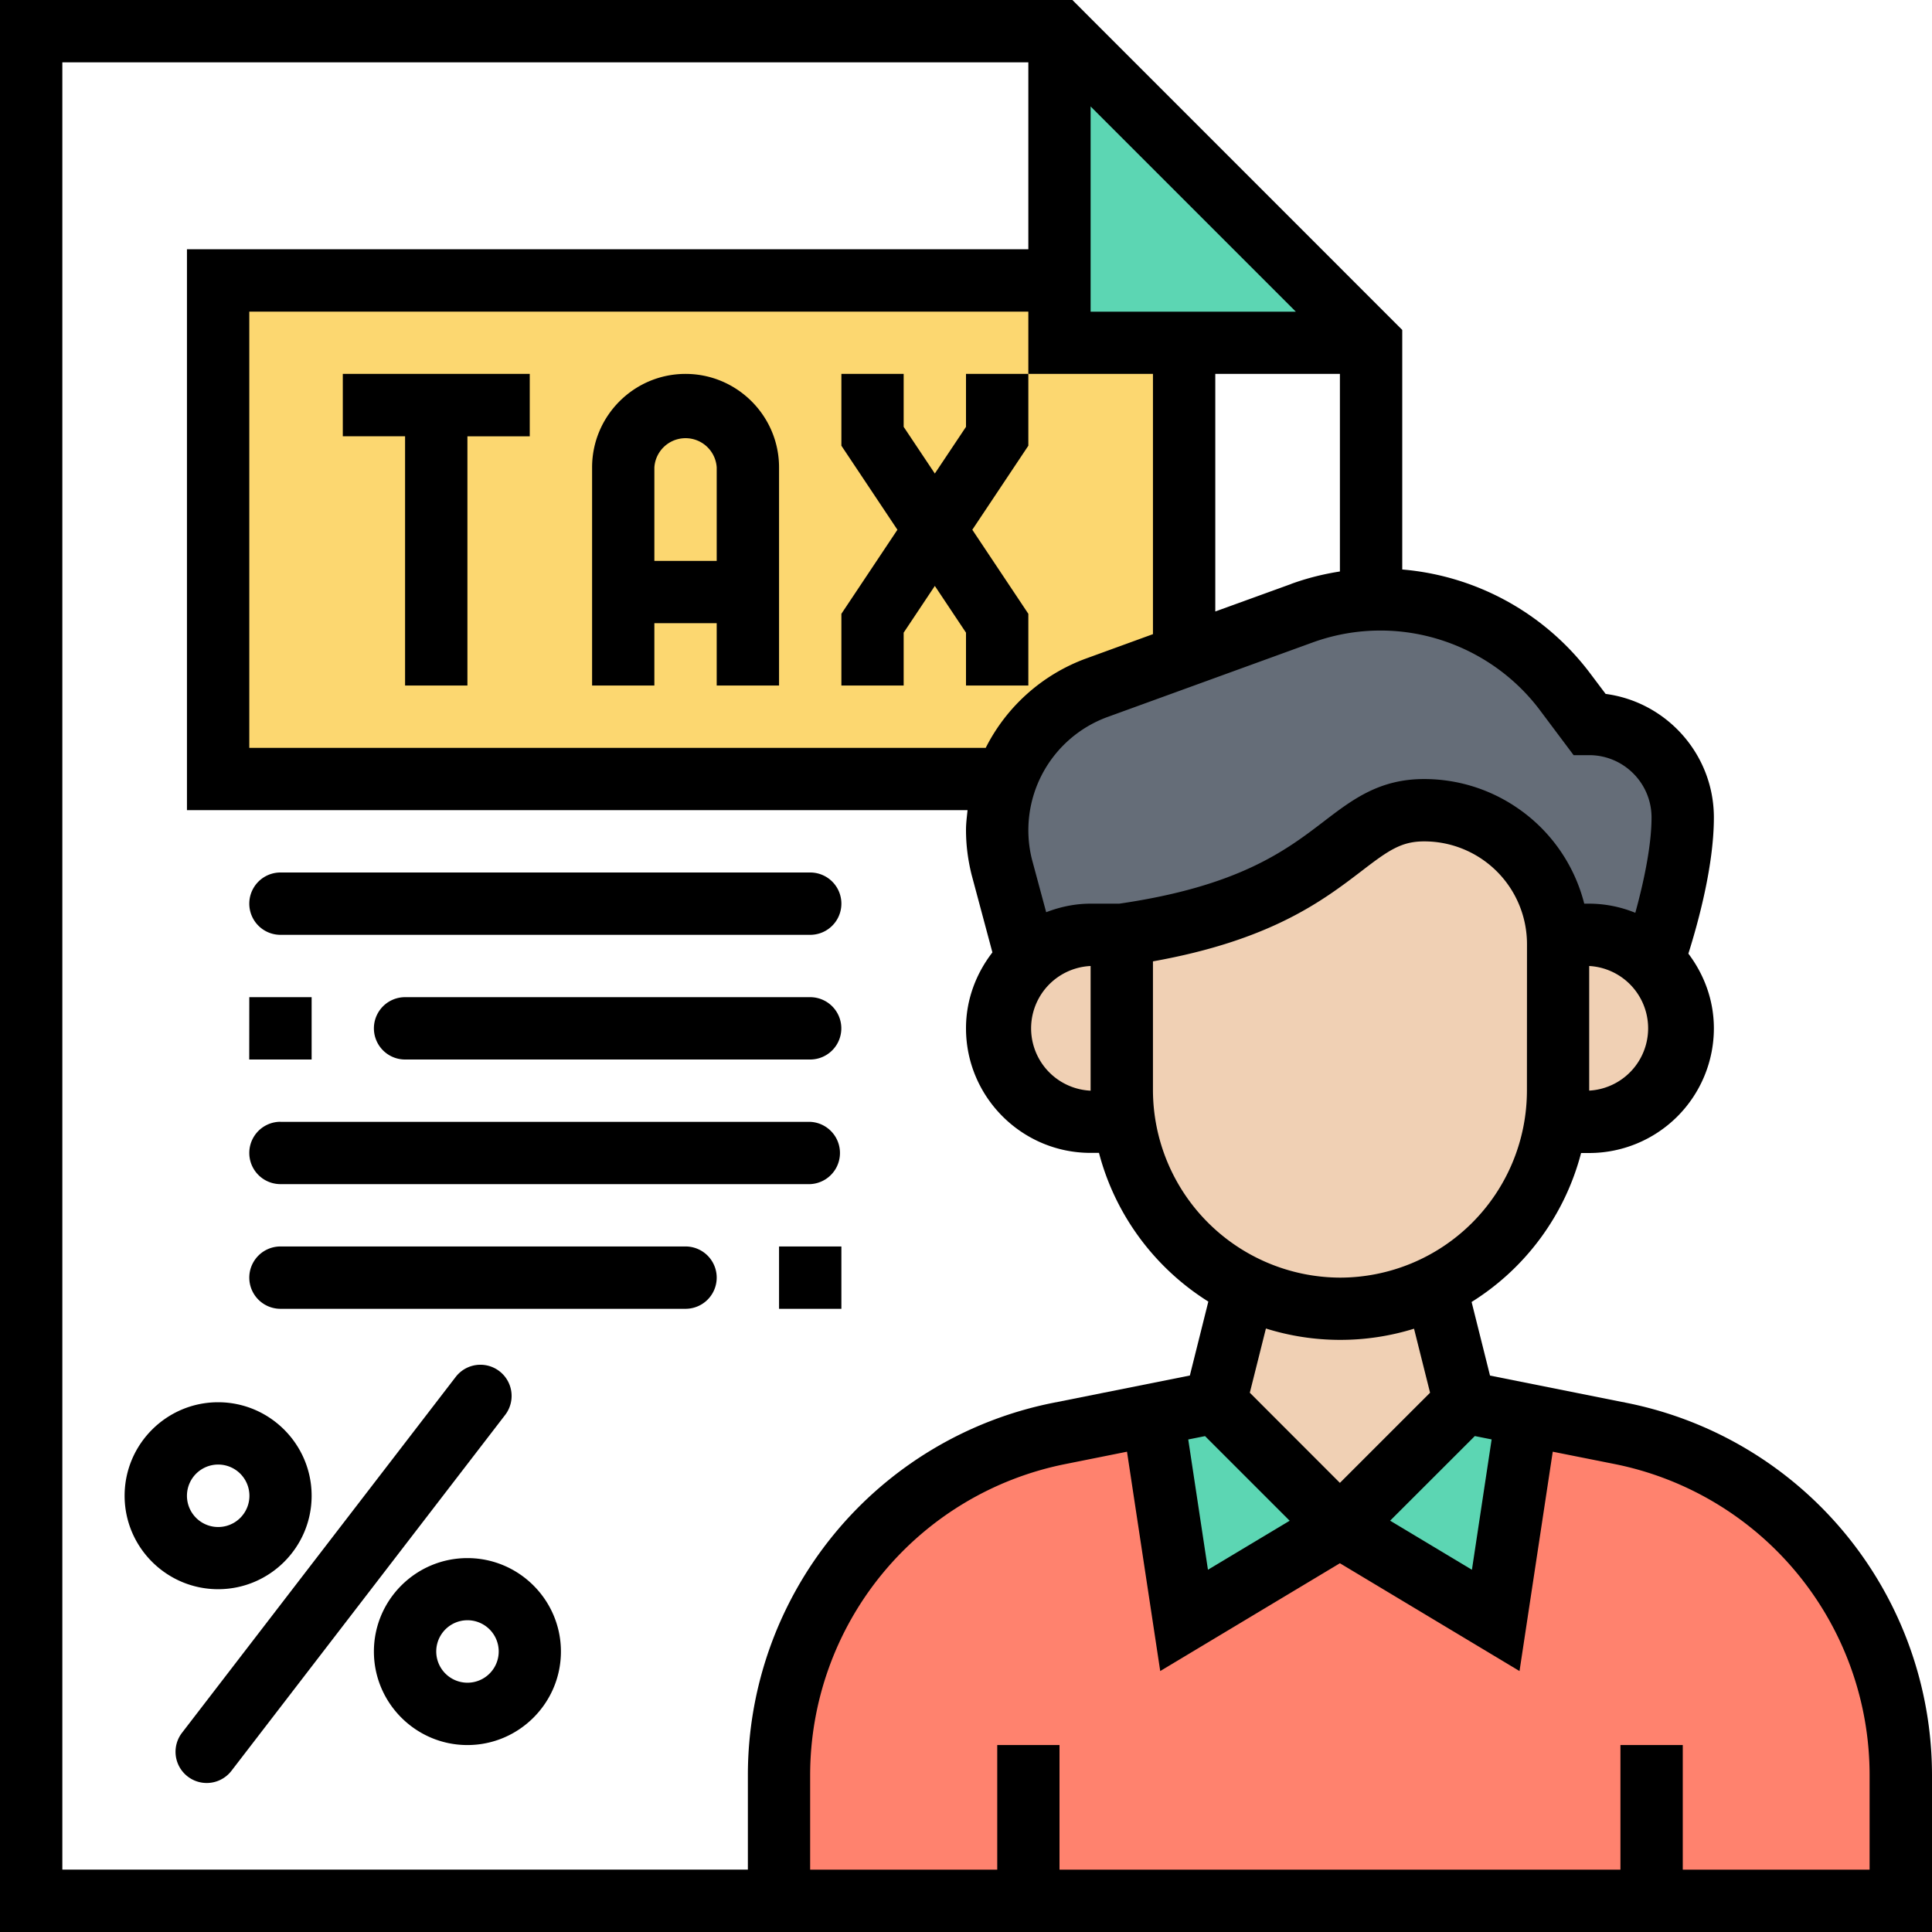
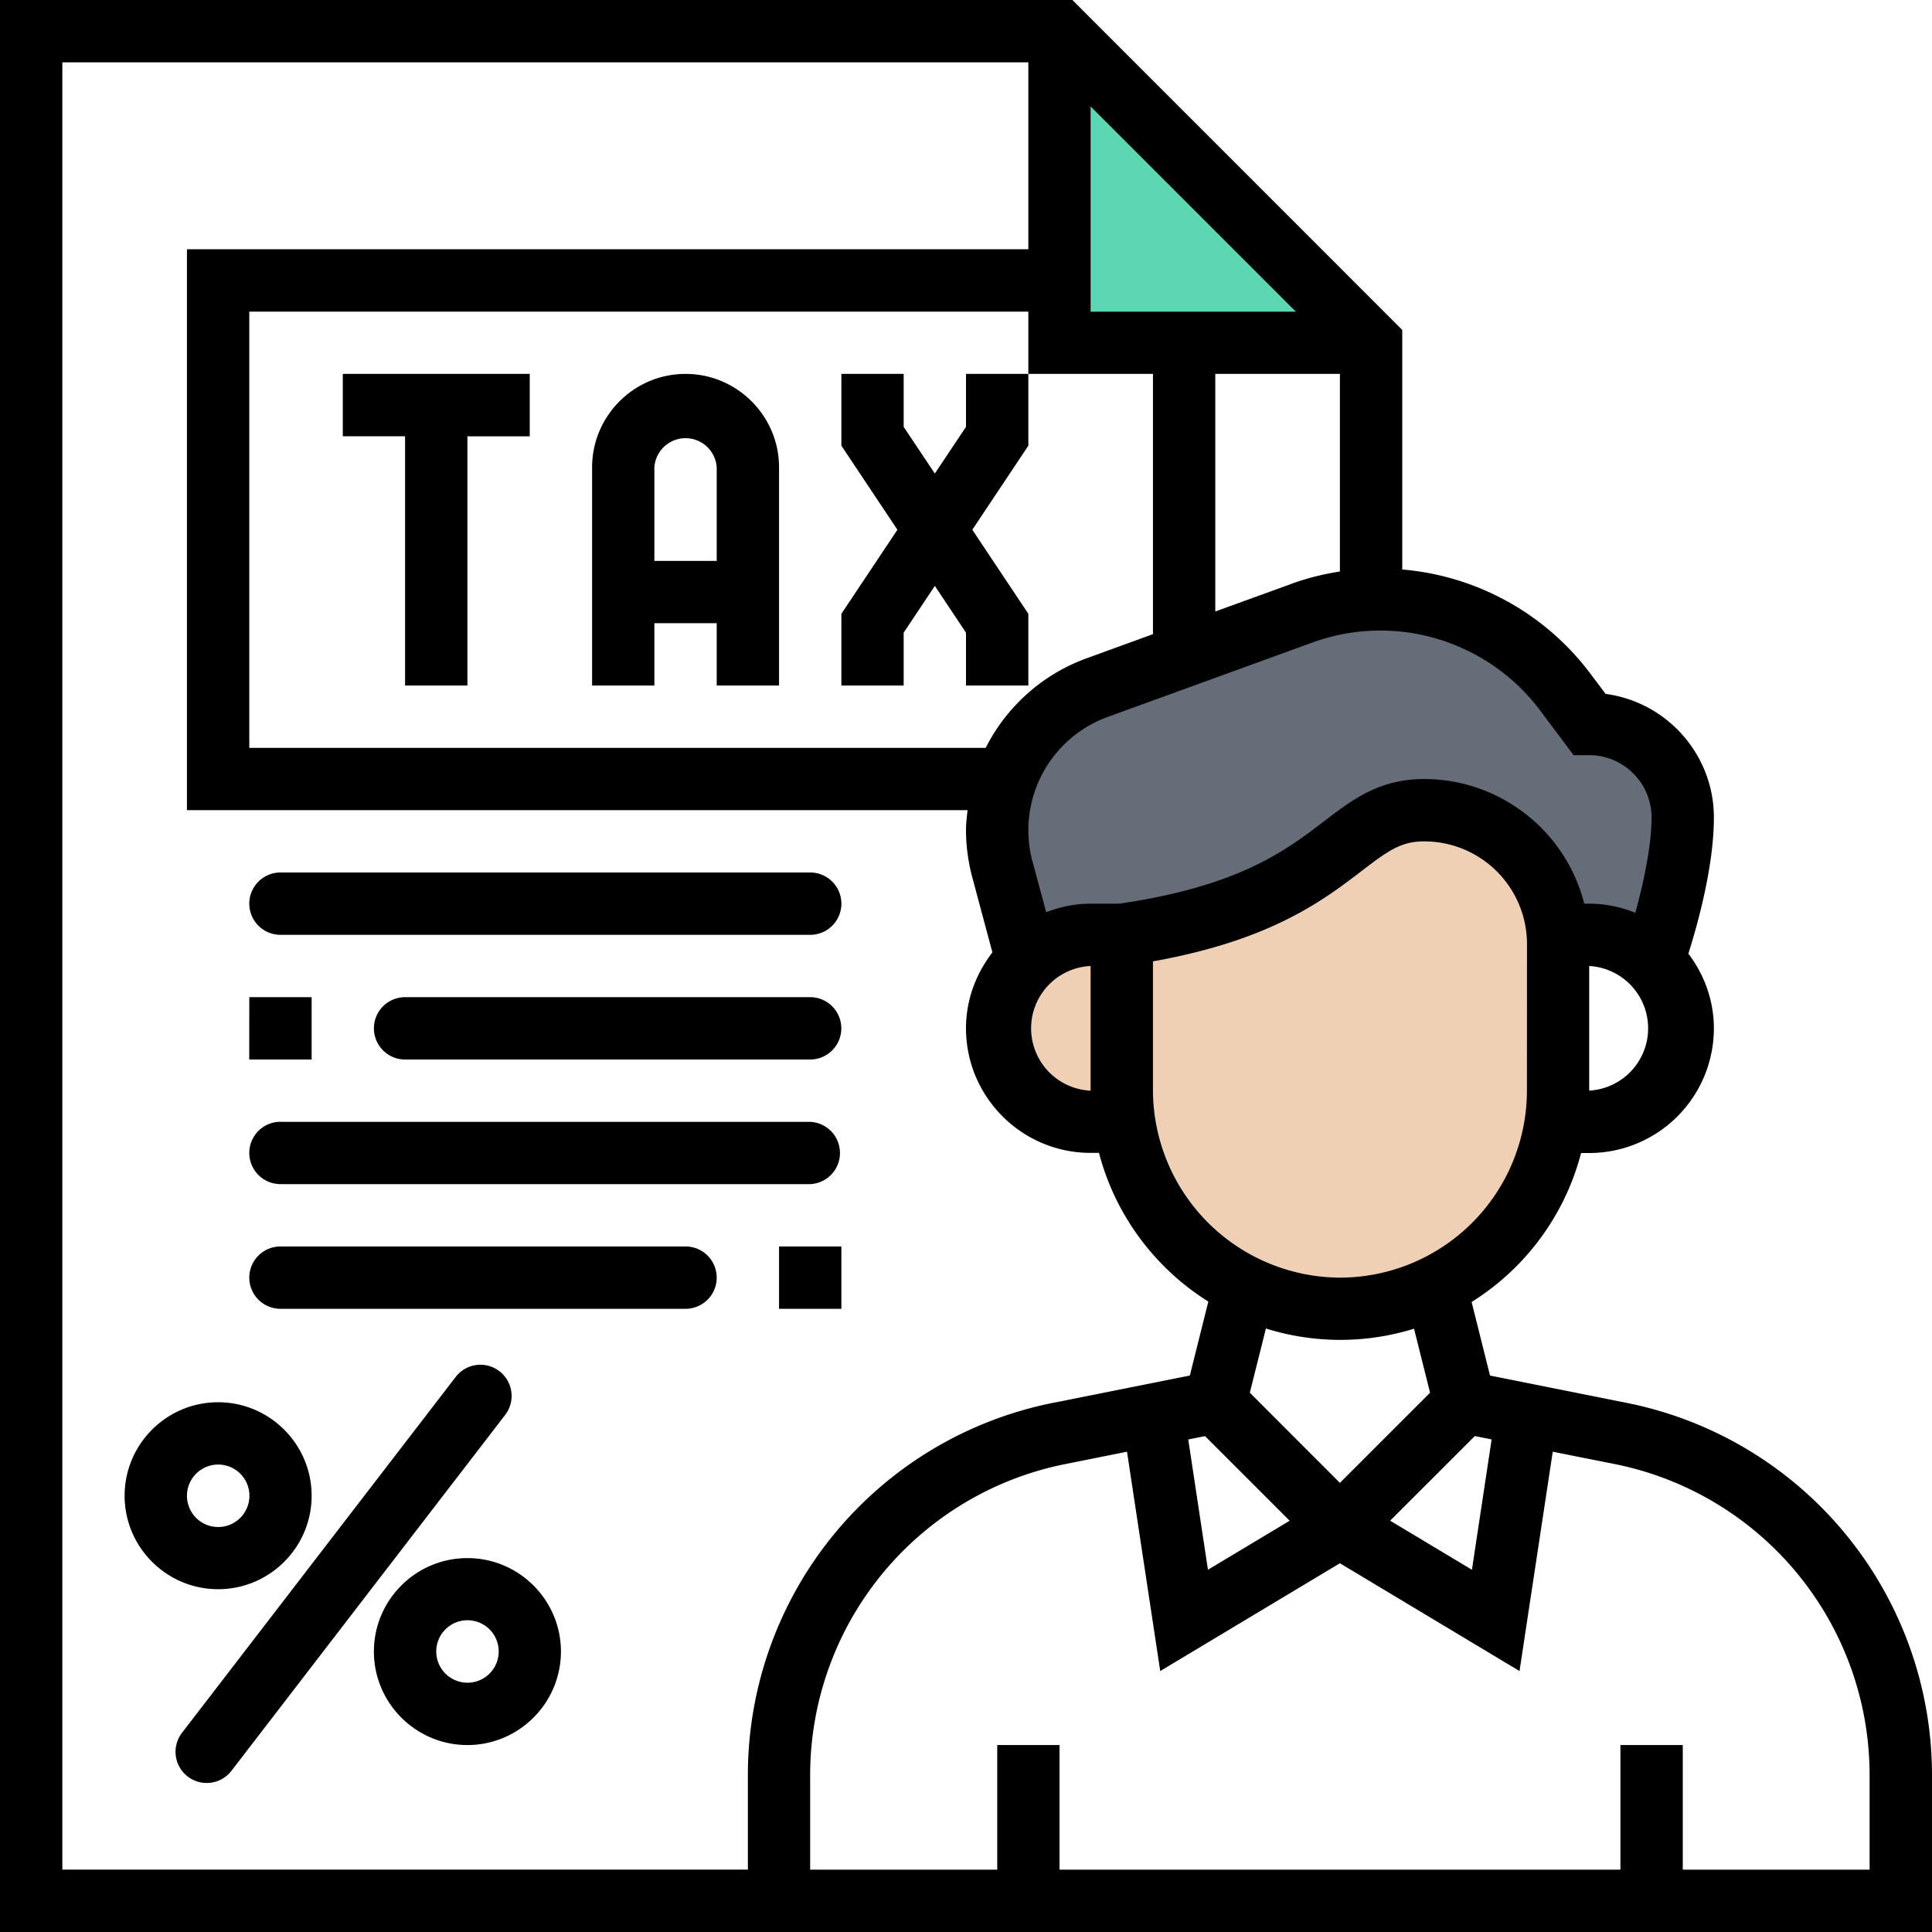
<svg xmlns="http://www.w3.org/2000/svg" width="30" height="30" viewBox="0 0 30 30">
  <g fill-rule="nonzero" fill="none">
    <path fill="#5CD6B3" d="M21.29 5.323h-4.838V.484z" />
-     <path d="M15.62 12.097H3.386V4.355h13.065v.968h1.935v4.862l-1.355.494a2.35 2.35 0 0 0-1.408 1.418h-.005z" fill="#FCD770" />
-     <path d="M25.645 29.516H12.097v-1.95c0-.943.247-1.868.711-2.685a5.428 5.428 0 0 1 3.639-2.623l1.456-.29.484 3.193 2.42-1.451 2.419 1.451.484-3.193 1.456.29a5.428 5.428 0 0 1 3.639 2.623c.464.817.711 1.742.711 2.685v1.95h-3.87z" fill="#FF826E" />
-     <path fill="#5CD6B3" d="m23.71 21.968-.484 3.193-2.42-1.451 1.936-1.936z" />
-     <path fill="#5CD6B3" d="m20.806 23.71-2.419 1.451-.484-3.193.968-.194z" />
    <g fill="#F0D0B4">
-       <path d="m22.292 19.979.45 1.795-1.936 1.936-1.935-1.936.45-1.795a3.37 3.37 0 0 0 1.485.344c.538 0 1.04-.121 1.486-.344zM24.677 14.516c.388 0 .74.15.997.397a1.446 1.446 0 0 1 .03 2.08 1.448 1.448 0 0 1-1.027.426h-.522c.029-.16.039-.319.039-.484v-2.274c0-.048 0-.096-.01-.145h.493z" />
      <path d="M24.194 14.661v2.274c0 .165-.01.325-.04.484a3.358 3.358 0 0 1-1.862 2.56 3.305 3.305 0 0 1-1.486.344 3.37 3.37 0 0 1-1.485-.344l-.91-.653a3.372 3.372 0 0 1-.953-1.907 3.288 3.288 0 0 1-.039-.493v-2.41c1.694-.242 2.54-.726 3.126-1.151.59-.421.915-.784 1.568-.784.411 0 .813.12 1.152.348.541.358.88.944.919 1.587.01.049.01.097.01.145z" />
      <path d="M16.935 17.42c-.401 0-.764-.165-1.025-.426a1.448 1.448 0 0 1 .034-2.086 1.44 1.44 0 0 1 .991-.392h.484v2.41c0 .17.015.334.04.493h-.524z" />
    </g>
    <path d="M26.129 12.692c0 .411-.087.895-.189 1.306-.101.412-.213.76-.266.915a1.434 1.434 0 0 0-.997-.397h-.493a2.047 2.047 0 0 0-.92-1.587 2.066 2.066 0 0 0-1.151-.348c-.653 0-.978.363-1.568.784-.585.425-1.432.91-3.126 1.151h-.484c-.387 0-.735.15-.991.392l-.388-1.452a2.302 2.302 0 0 1 .068-1.36 2.35 2.35 0 0 1 1.408-1.418l1.355-.493 1.83-.662a3.56 3.56 0 0 1 1.073-.213c.049-.005.097-.005.145-.005.562 0 1.113.13 1.602.377.489.247.924.605 1.263 1.055l.377.503a1.457 1.457 0 0 1 1.452 1.452z" fill="#656D78" />
    <g fill="#000">
      <path d="M29.223 24.641a5.894 5.894 0 0 0-3.963-2.857l-2.123-.424-.286-1.143a3.88 3.88 0 0 0 1.7-2.313h.126a1.937 1.937 0 0 0 1.936-1.936c0-.437-.151-.835-.396-1.16.162-.514.396-1.383.396-2.114 0-.98-.734-1.794-1.681-1.919l-.246-.327a4.08 4.08 0 0 0-2.912-1.605v-3.72L16.652 0H0v30h30v-2.433a5.9 5.9 0 0 0-.777-2.926zm-6.061-2.29-.306 2.024-1.27-.762 1.315-1.314.26.052zm-4.45-.051 1.314 1.314-1.269.761-.306-2.023.26-.052zm3.494-.674-1.4 1.4-1.399-1.4.25-.997a3.863 3.863 0 0 0 2.3.003l.249.994zm1.504-4.69a2.906 2.906 0 0 1-2.902 2.903 2.917 2.917 0 0 1-2.905-2.913v-1.998c1.834-.328 2.64-.945 3.24-1.403.416-.32.616-.46.97-.46a1.595 1.595 0 0 1 1.598 1.596l-.001 2.274zm.967 0V15a.969.969 0 0 1 0 1.935zm-.765-5.908.523.698h.242c.534 0 .968.434.968.968 0 .421-.113.975-.252 1.48a1.906 1.906 0 0 0-.716-.142H24.6a2.56 2.56 0 0 0-1.065-1.504 2.555 2.555 0 0 0-1.423-.431c-.696 0-1.114.32-1.558.66-.586.448-1.316 1.005-3.174 1.275h-.445c-.243 0-.475.05-.69.133l-.222-.824a1.872 1.872 0 0 1 1.173-2.207l3.184-1.157a3.08 3.08 0 0 1 1.057-.186c.969 0 1.894.462 2.475 1.237zm-3.863-1.96-1.178.427V5.806h1.935v3.068c-.257.04-.51.103-.757.193zm-3.114-4.23V1.653l3.187 3.187h-3.187zm.968.968v4.041l-1.038.378a2.84 2.84 0 0 0-1.559 1.388H3.871V4.839h12.097v.967h1.935zM16.935 15v1.926l.001.01a.969.969 0 0 1 0-1.936zM.968.968h15V3.87H2.903v8.71h12.121c-.01.102-.024.203-.024.307 0 .232.029.462.087.696l.323 1.206c-.253.328-.41.733-.41 1.178 0 1.067.868 1.935 1.935 1.935h.13c.253.968.87 1.79 1.698 2.309l-.287 1.148-2.123.424a5.893 5.893 0 0 0-4.74 5.782v1.466H.968V.968zm28.064 28.064H26.13v-1.935h-.968v1.935h-8.71v-1.935h-.967v1.935H12.58v-1.465a4.926 4.926 0 0 1 3.962-4.833l.958-.192.516 3.406 2.79-1.674 2.789 1.674.516-3.406.958.191a4.926 4.926 0 0 1 3.962 4.834v1.465z" />
      <path d="m2.826 26.907 4.25-5.526a.484.484 0 0 1 .768.59l-4.25 5.526a.484.484 0 0 1-.768-.59zM7.258 24.194c-.8 0-1.452.65-1.452 1.451 0 .8.652 1.452 1.452 1.452.8 0 1.452-.652 1.452-1.452 0-.8-.652-1.451-1.452-1.451zm0 1.935a.485.485 0 1 1 .002-.97.485.485 0 0 1-.002.97zM4.839 23.226c0-.8-.652-1.452-1.452-1.452-.8 0-1.452.651-1.452 1.452 0 .8.652 1.451 1.452 1.451.8 0 1.452-.65 1.452-1.451zm-1.936 0a.485.485 0 1 1 .97.001.485.485 0 0 1-.97-.001zM4.355 13.548h8.226a.484.484 0 0 1 0 .968H4.355a.484.484 0 1 1 0-.968zM4.355 17.42h8.226a.484.484 0 0 1 0 .967H4.355a.484.484 0 1 1 0-.968zM3.871 15.484h.968v.968H3.87zM6.29 15.484h6.29a.484.484 0 0 1 0 .968H6.29a.484.484 0 1 1 0-.968zM4.355 19.355h6.29a.484.484 0 0 1 0 .968h-6.29a.484.484 0 1 1 0-.968zM12.097 19.355h.968v.968h-.968zM5.323 6.774h.967v3.871h.968v-3.87h.968v-.969H5.323zM10.645 5.806c-.8 0-1.451.652-1.451 1.452v3.387h.967v-.968h.968v.968h.968V7.258c0-.8-.652-1.452-1.452-1.452zm-.484 2.904V7.258a.485.485 0 0 1 .968 0V8.71h-.968zM15 6.628l-.484.725-.484-.725v-.822h-.967v1.115l.87 1.305-.87 1.305v1.114h.967v-.821l.484-.726.484.726v.821h.968V9.531l-.87-1.305.87-1.305V5.806H15z" />
    </g>
  </g>
</svg>